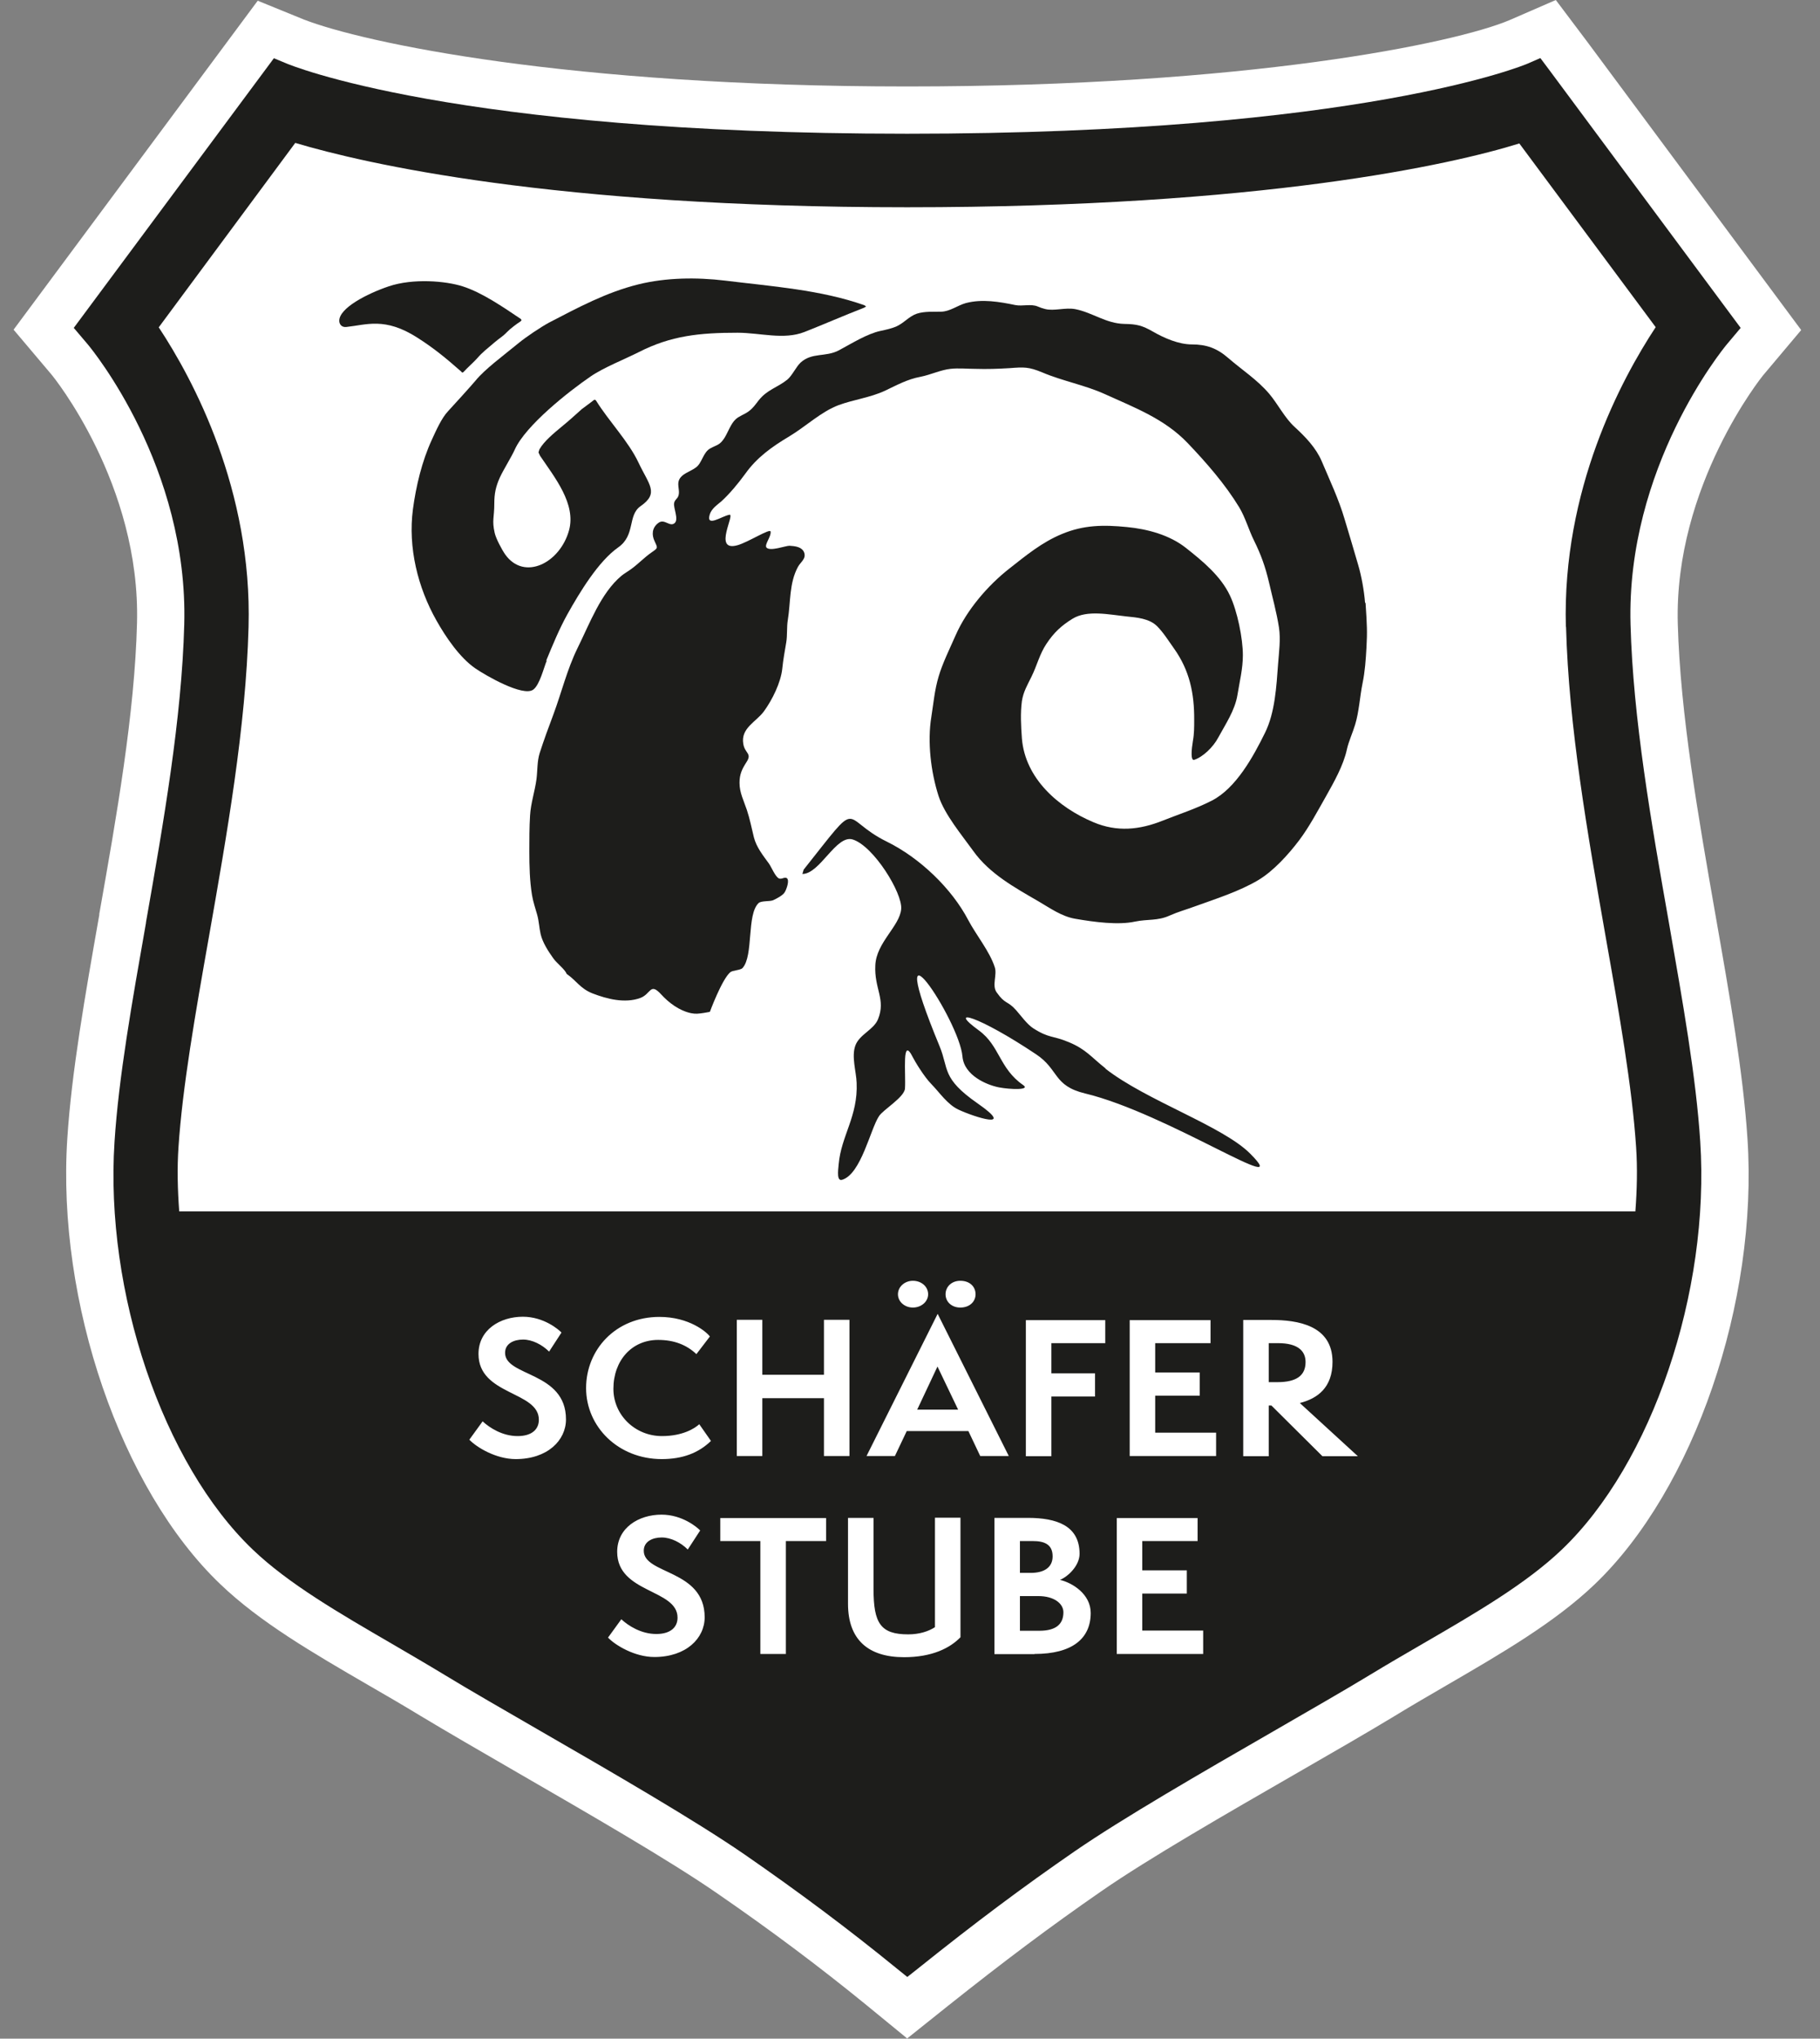
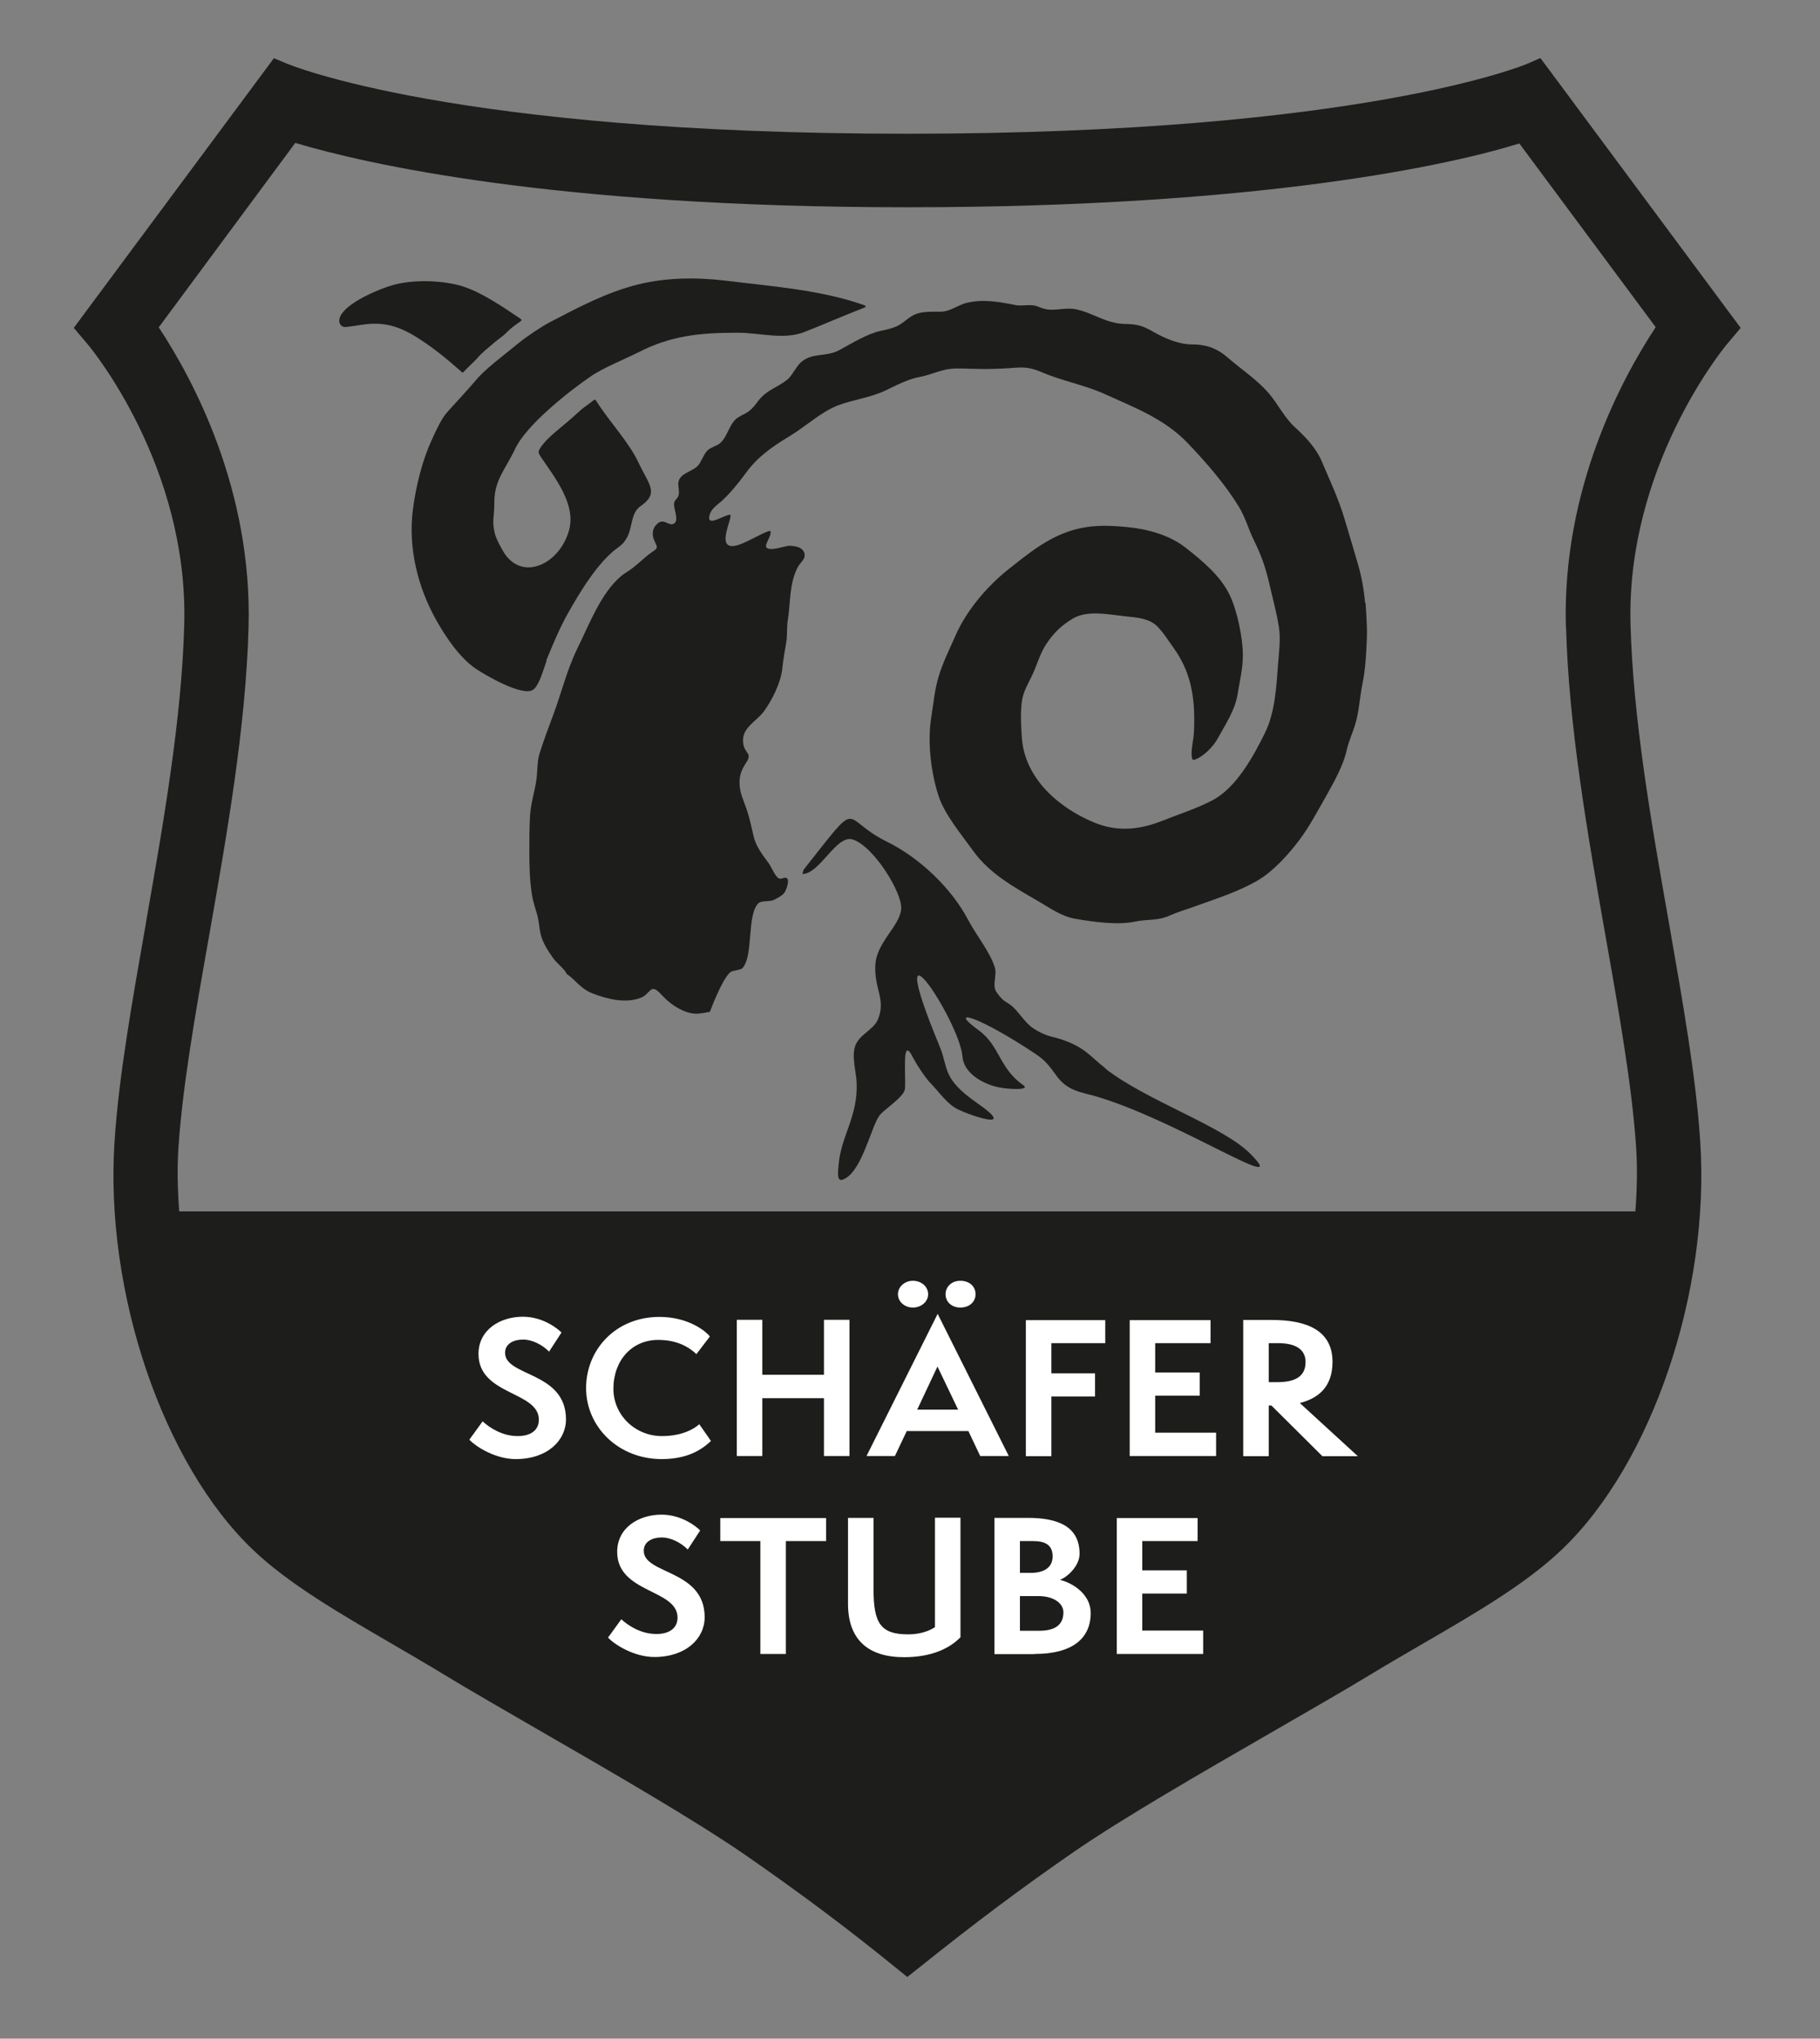
<svg xmlns="http://www.w3.org/2000/svg" width="134px" height="150px" viewBox="0 0 134 150" version="1.1">
  <rect x="0" y="0" width="134" height="150" fill="#808080" stroke="none" />
  <title>logos/schaeferstuebe</title>
  <g id="logos/schaeferstuebe" stroke="none" stroke-width="1" fill="none" fill-rule="evenodd">
    <g id="Schäferstube" transform="translate(1, 0)" fill-rule="nonzero">
-       <path d="M65.761,149.96 L62.772,147.513 C59.333,144.709 55.749,142.025 51.808,139.313 C48.289,136.879 42.338,133.454 37.1,130.425 C34.402,128.864 31.862,127.396 29.931,126.232 C28.648,125.452 27.352,124.698 26.109,123.984 C22.009,121.603 18.133,119.355 15.21,116.551 C7.909,109.58 3.174,95.798 3.955,83.776 C4.272,78.869 5.264,73.261 6.309,67.322 L6.309,67.256 C7.592,60.008 8.915,52.509 9.087,45.869 C9.364,35.605 2.883,27.67 2.817,27.59 L0,24.257 L17.975,0.053 L21.387,1.442 C25.765,3.135 40.711,6.362 65.801,6.362 C90.891,6.362 106.102,3.174 110.109,1.495 L113.548,0 L115.889,3.108 L131.615,24.284 L128.798,27.63 C128.798,27.63 122.251,35.711 122.529,45.895 C122.714,52.562 124.037,60.074 125.306,67.335 C126.351,73.287 127.343,78.895 127.661,83.802 C128.454,95.812 123.719,109.594 116.405,116.577 C113.482,119.368 109.594,121.629 105.493,124.01 C104.25,124.738 102.954,125.478 101.684,126.259 C99.766,127.423 97.214,128.891 94.529,130.438 C89.384,133.401 83.538,136.76 80.086,139.154 C76.356,141.734 72.983,144.26 68.79,147.593 L65.775,150 L65.761,149.96 Z" id="Path" fill="#FFFFFF" />
      <path d="M114.302,46.12 C114.5,53.487 115.889,61.357 117.225,68.962 C118.23,74.636 119.169,80.006 119.46,84.397 C119.566,85.945 119.526,87.532 119.407,89.132 L12.195,89.132 C12.076,87.532 12.036,85.945 12.142,84.397 C12.433,80.006 13.372,74.636 14.377,68.962 C15.713,61.357 17.102,53.501 17.3,46.133 C17.578,36.055 13.24,27.947 10.687,24.085 L20.739,10.515 C25.791,12.023 39.639,15.25 65.788,15.25 C91.936,15.25 105.903,12.102 110.863,10.555 L120.902,24.072 C118.349,27.947 114.011,36.042 114.289,46.12 M127.158,24.125 L113.085,5.172 L112.411,4.272 L111.472,4.682 C111.353,4.735 99.277,9.84 65.788,9.84 C32.299,9.84 20.223,4.722 20.091,4.669 L19.165,4.285 L4.431,24.125 L5.476,25.355 C5.78,25.725 12.882,34.349 12.565,45.962 C12.38,52.866 11.044,60.497 9.748,67.864 L9.748,67.904 C8.716,73.763 7.737,79.279 7.433,84.001 C6.706,95.071 10.991,107.702 17.617,114.024 C20.25,116.537 23.953,118.68 27.868,120.955 C29.138,121.696 30.434,122.45 31.743,123.243 C33.635,124.394 36.174,125.849 38.846,127.396 C44.15,130.451 50.154,133.93 53.792,136.43 C57.812,139.207 61.476,141.945 64.981,144.802 L65.801,145.463 L66.621,144.815 C70.867,141.416 74.306,138.85 78.102,136.231 C81.673,133.771 87.572,130.372 92.783,127.37 C95.455,125.822 97.981,124.381 99.872,123.23 C101.182,122.436 102.478,121.682 103.734,120.955 C107.662,118.68 111.366,116.524 113.998,114.011 C120.624,107.689 124.91,95.058 124.182,83.987 C123.878,79.265 122.899,73.75 121.881,67.917 C120.571,60.511 119.236,52.866 119.05,45.948 C118.733,34.402 125.822,25.725 126.126,25.355 L127.171,24.112 L127.158,24.125 Z" id="Shape" fill="#1D1D1B" />
      <path d="M32.973,27.379 L33.053,27.418 L33.132,27.365 C33.397,27.074 33.926,26.598 34.098,26.4 C34.587,25.844 34.785,25.738 35.407,25.196 C35.79,24.866 35.989,24.786 36.346,24.416 C36.518,24.231 37.007,23.847 37.325,23.649 L37.404,23.556 L37.338,23.464 C36.055,22.604 34.508,21.532 33.066,21.07 C31.823,20.673 29.429,20.461 27.617,21.07 C26.016,21.612 23.966,22.67 23.979,23.609 C23.979,23.821 24.125,24.098 24.495,24.059 C25.99,23.9 27.339,23.318 29.72,24.839 C30.989,25.646 31.889,26.4 32.987,27.365" id="Path" fill="#1D1D1B" />
      <path d="M39.216,48.607 C39.692,47.456 40.168,46.292 40.777,45.194 C41.689,43.568 43.052,41.306 44.52,40.274 C45.803,39.375 45.194,37.92 46.16,37.245 C47.549,36.28 46.782,35.671 46.014,34.045 C45.274,32.471 43.832,31.003 42.88,29.468 L42.814,29.415 L42.748,29.415 C42.523,29.601 41.914,30.037 41.835,30.103 C41.028,30.817 41.134,30.751 40.301,31.439 C39.811,31.849 39.057,32.457 38.714,33.066 L38.647,33.291 L38.766,33.542 C39.851,35.142 41.425,37.087 40.896,39.018 C40.235,41.425 37.603,42.761 36.201,40.803 C35.949,40.446 35.513,39.626 35.42,39.203 C35.209,38.264 35.394,38.105 35.394,37.047 C35.394,36.32 35.5,35.804 35.804,35.129 C36.081,34.534 36.65,33.635 36.902,33.079 C37.695,31.307 40.896,28.781 42.509,27.683 C43.435,27.048 45.062,26.4 46.028,25.91 C48.408,24.694 50.511,24.482 53.302,24.482 C54.955,24.482 56.701,25.024 58.222,24.429 C59.704,23.847 61.079,23.239 62.614,22.644 L62.772,22.551 L62.64,22.458 C59.426,21.321 55.815,21.07 52.376,20.646 C50.287,20.395 48.038,20.421 46.001,20.924 C43.647,21.506 41.557,22.63 39.441,23.728 C38.846,24.045 37.722,24.799 37.192,25.236 C36.081,26.148 34.679,27.18 34.018,28 C33.674,28.41 32.352,29.865 31.995,30.249 C31.505,30.764 31.095,31.704 30.791,32.365 C30.063,33.939 29.627,35.79 29.402,37.47 C29.032,40.287 29.759,43.224 31.135,45.657 C31.809,46.861 32.854,48.395 33.992,49.176 C34.759,49.705 37.497,51.279 38.251,50.749 C38.74,50.406 39.044,49.096 39.256,48.607" id="Path" fill="#1D1D1B" />
      <path d="M99.502,44.335 C99.436,43.462 99.237,42.377 98.999,41.57 C98.669,40.433 98.325,39.282 97.994,38.184 C97.571,36.743 96.896,35.314 96.314,33.939 C95.891,32.947 95.111,32.14 94.317,31.413 C93.59,30.751 93.087,29.733 92.452,28.979 C91.579,27.947 90.429,27.207 89.437,26.347 C88.603,25.619 87.823,25.342 86.752,25.342 C85.786,25.342 84.715,24.879 83.868,24.389 C83.101,23.953 82.704,23.847 81.792,23.834 C80.429,23.807 79.451,23.001 78.181,22.749 C77.44,22.604 76.607,22.908 75.946,22.736 C75.694,22.67 75.628,22.644 75.403,22.551 C74.901,22.339 74.292,22.551 73.75,22.445 C72.599,22.207 71.316,21.982 70.113,22.3 C69.491,22.472 68.949,22.921 68.288,22.934 C67.732,22.948 67.071,22.895 66.502,23.08 C65.92,23.278 65.55,23.781 64.968,24.032 C64.611,24.178 64.254,24.257 63.817,24.35 C62.838,24.561 61.701,25.276 60.762,25.778 C59.783,26.294 58.791,25.91 57.945,26.678 C57.627,26.969 57.31,27.656 56.966,27.934 C56.225,28.529 55.485,28.661 54.85,29.468 C54.612,29.773 54.44,30.037 54.109,30.275 C53.805,30.5 53.421,30.606 53.157,30.857 C52.813,31.174 52.601,31.796 52.35,32.206 C51.993,32.762 51.821,32.709 51.305,32.987 C50.763,33.277 50.697,34.058 50.247,34.389 C49.837,34.706 49.149,34.851 48.977,35.367 C48.858,35.698 49.07,36.134 48.951,36.478 C48.871,36.716 48.673,36.769 48.633,37.021 C48.567,37.364 48.99,38.211 48.673,38.489 C48.303,38.806 47.919,38.118 47.456,38.489 C46.993,38.846 46.98,39.362 47.192,39.811 C47.43,40.327 47.456,40.314 46.993,40.631 C46.451,41.002 46.028,41.465 45.485,41.861 C45.313,41.994 44.93,42.218 44.758,42.364 C43.237,43.634 42.417,45.882 41.518,47.694 C40.737,49.295 40.354,50.935 39.732,52.601 C39.388,53.514 39.044,54.453 38.74,55.392 C38.542,56.014 38.581,56.662 38.502,57.31 C38.383,58.222 38.079,59.082 38.026,60.008 C37.973,60.881 37.973,61.754 37.973,62.64 C37.973,63.711 37.999,64.822 38.171,65.867 C38.251,66.357 38.423,66.846 38.555,67.322 C38.687,67.811 38.7,68.274 38.806,68.737 C38.952,69.359 39.375,70.007 39.745,70.523 C40.01,70.893 40.592,71.316 40.724,71.66 C41.451,72.163 41.716,72.732 42.615,73.089 C43.673,73.499 44.996,73.843 46.133,73.433 C46.94,73.142 46.848,72.256 47.681,73.168 C48.236,73.777 49.004,74.359 49.863,74.544 C50.247,74.623 50.419,74.583 50.816,74.53 C50.988,74.504 51.133,74.478 51.265,74.451 C51.265,74.451 52.138,72.084 52.76,71.541 C52.945,71.383 53.514,71.396 53.673,71.224 C54.493,70.311 53.963,67.296 54.85,66.449 C55.048,66.264 55.67,66.343 55.921,66.238 C56.159,66.132 56.648,65.88 56.781,65.642 C56.913,65.418 57.151,64.756 56.926,64.611 C56.767,64.505 56.556,64.717 56.357,64.637 C56.08,64.518 55.789,63.777 55.604,63.526 C55.18,62.944 54.691,62.336 54.506,61.608 C54.347,60.973 54.215,60.272 53.99,59.598 C53.765,58.923 53.448,58.328 53.448,57.601 C53.448,56.953 53.646,56.569 53.95,56.093 C54.4,55.418 53.844,55.458 53.725,54.731 C53.527,53.567 54.678,53.117 55.246,52.337 C55.855,51.503 56.49,50.22 56.596,49.202 C56.662,48.527 56.781,47.919 56.887,47.271 C56.979,46.742 56.913,46.133 57.006,45.604 C57.217,44.308 57.098,42.919 57.746,41.716 C57.945,41.346 58.368,41.121 58.209,40.658 C58.05,40.235 57.548,40.182 57.125,40.155 C56.834,40.155 55.696,40.592 55.432,40.287 C55.26,40.076 55.802,39.467 55.736,39.11 C55.696,38.859 54.096,39.891 53.302,40.116 C51.424,40.645 53.21,37.708 52.681,37.88 C52.138,37.986 50.974,38.819 51.252,37.867 C51.384,37.417 51.821,37.14 52.112,36.888 C52.733,36.32 53.355,35.566 53.858,34.878 C54.731,33.648 55.842,32.867 57.125,32.1 C58.315,31.386 59.466,30.288 60.735,29.812 C61.846,29.402 63.063,29.257 64.148,28.754 C65.047,28.331 65.788,27.908 66.78,27.722 C67.521,27.577 68.248,27.22 68.975,27.14 C69.571,27.074 70.219,27.14 70.814,27.14 C71.66,27.167 72.48,27.14 73.327,27.088 C74.385,27.008 74.729,26.982 75.747,27.405 C77.242,28.04 78.882,28.331 80.363,29.005 C82.546,29.997 84.741,30.817 86.447,32.603 C87.823,34.045 89.198,35.619 90.23,37.312 C90.706,38.105 90.931,38.978 91.341,39.798 C91.844,40.817 92.161,41.703 92.426,42.827 C92.677,43.925 92.994,45.062 93.166,46.173 C93.299,47.046 93.166,47.985 93.1,48.858 C92.981,50.485 92.875,52.442 92.135,53.924 C91.275,55.67 90.005,57.998 88.22,58.91 C87.029,59.519 85.813,59.902 84.582,60.391 C82.916,61.053 81.249,61.238 79.504,60.497 C76.924,59.413 74.478,57.283 74.239,54.334 C74.173,53.434 74.12,52.469 74.239,51.583 C74.345,50.895 74.65,50.392 74.954,49.771 C75.35,48.964 75.549,48.104 76.051,47.364 C76.594,46.544 77.149,46.028 77.969,45.525 C79.041,44.864 80.654,45.221 81.911,45.353 C82.691,45.433 83.617,45.499 84.199,46.081 C84.662,46.544 85.072,47.205 85.442,47.721 C86.58,49.321 86.937,51.014 86.924,52.972 C86.924,53.487 86.924,54.003 86.831,54.506 C86.725,55.141 86.646,55.987 86.924,55.908 C87.572,55.696 88.326,54.969 88.696,54.268 C89.225,53.289 89.926,52.271 90.111,51.12 C90.27,50.141 90.508,49.202 90.508,48.21 C90.508,46.967 90.098,44.956 89.556,43.819 C88.881,42.377 87.519,41.266 86.315,40.314 C85.112,39.362 83.485,38.925 81.977,38.78 C80.244,38.608 78.789,38.621 77.176,39.295 C75.708,39.904 74.544,40.869 73.314,41.835 C71.74,43.065 70.192,44.864 69.372,46.715 C68.962,47.655 68.393,48.792 68.102,49.797 C67.811,50.776 67.732,51.728 67.573,52.733 C67.269,54.585 67.534,56.794 68.102,58.566 C68.552,59.942 69.822,61.45 70.668,62.627 C71.859,64.293 73.724,65.312 75.456,66.317 C76.316,66.82 77.163,67.428 78.154,67.6 C79.596,67.851 81.342,68.076 82.559,67.811 C83.511,67.613 84.225,67.772 85.125,67.362 C85.786,67.071 86.262,66.952 86.95,66.7 C88.524,66.132 90.243,65.589 91.645,64.756 C92.77,64.082 93.867,62.865 94.648,61.833 C95.388,60.854 96.01,59.677 96.605,58.632 C97.2,57.574 97.915,56.318 98.166,55.141 C98.298,54.545 98.602,53.897 98.774,53.315 C99.065,52.363 99.118,51.265 99.317,50.287 C99.502,49.387 99.555,48.567 99.608,47.641 C99.674,46.491 99.647,45.975 99.541,44.374" id="Path" fill="#1D1D1B" />
      <path d="M80.403,78.617 C79.358,77.797 78.975,77.215 77.705,76.686 C76.488,76.171 76.276,76.422 75.086,75.668 C74.623,75.377 74.147,74.702 73.803,74.319 C73.168,73.605 73.009,73.922 72.375,73.009 C72.017,72.507 72.427,71.726 72.242,71.171 C71.872,70.007 70.88,68.817 70.285,67.692 C69.081,65.391 66.74,63.129 64.293,61.926 C60.762,60.193 62.534,58.5 58.169,63.989 L58.077,64.306 C59.373,64.306 60.563,61.397 61.78,61.767 C63.315,62.243 65.457,65.708 65.351,66.886 C65.246,68.142 63.526,69.346 63.447,71.012 C63.354,72.758 64.24,73.525 63.645,74.993 C63.328,75.774 62.283,76.104 61.979,76.924 C61.674,77.744 62.045,78.842 62.071,79.676 C62.177,82.136 60.934,83.564 60.749,85.654 C60.696,86.196 60.603,86.937 61.013,86.805 C62.402,86.368 63.076,83.101 63.711,82.136 C64.002,81.659 65.576,80.747 65.629,80.099 C65.708,79.027 65.378,76.131 66.211,77.797 C66.343,78.062 67.031,79.226 67.6,79.795 C68.182,80.39 68.751,81.263 69.571,81.646 C70.761,82.202 73.843,83.18 70.973,81.183 C68.314,79.332 68.87,78.657 68.182,76.991 C63.725,66.211 69.637,75.06 69.862,77.731 C69.981,79.133 71.66,79.834 72.547,80.006 C73.38,80.165 74.874,80.218 74.345,79.847 C72.56,78.617 72.626,76.951 71.065,75.813 C68.684,74.081 71.025,74.729 75.284,77.573 C76.977,78.697 76.528,79.887 78.895,80.456 C84.953,81.911 94.423,88.273 91.05,84.887 C89.027,82.85 83.405,80.985 80.39,78.631" id="Path" fill="#1D1D1B" />
      <path d="M87.585,121.682 L87.585,119.976 L83.101,119.976 L83.101,117.252 L86.381,117.252 L86.381,115.545 L83.101,115.545 L83.101,113.389 L87.175,113.389 L87.175,111.696 L81.223,111.696 L81.223,121.696 L87.585,121.696 L87.585,121.682 Z M74.094,119.989 L74.094,117.437 L75.443,117.437 C76.633,117.437 77.295,118.005 77.295,118.627 C77.295,119.5 76.752,119.989 75.522,119.989 L74.094,119.989 Z M74.094,115.731 L74.094,113.389 L75.046,113.389 C75.866,113.389 76.501,113.614 76.501,114.514 C76.501,115.307 75.906,115.731 74.888,115.731 L74.094,115.731 Z M75.165,121.696 C77.956,121.696 79.305,120.558 79.305,118.68 C79.305,117.291 77.956,116.458 77.043,116.246 C77.652,115.995 78.485,115.188 78.485,114.329 C78.485,112.226 76.752,111.683 74.676,111.683 L72.216,111.683 L72.216,121.709 L75.165,121.709 L75.165,121.696 Z M67.838,119.725 C67.349,120.042 66.674,120.254 65.867,120.254 C63.83,120.254 63.315,119.434 63.315,116.921 L63.315,111.683 L61.436,111.683 L61.436,118.005 C61.436,120.638 62.918,121.934 65.563,121.934 C67.613,121.934 68.936,121.272 69.716,120.466 L69.716,111.67 L67.838,111.67 L67.838,119.712 L67.838,119.725 Z M56.86,121.696 L56.86,113.389 L59.823,113.389 L59.823,111.696 L52.032,111.696 L52.032,113.389 L54.982,113.389 L54.982,121.696 L56.86,121.696 Z M43.766,120.492 C44.308,121.061 45.737,121.92 47.178,121.92 C49.519,121.92 50.882,120.545 50.882,118.997 C50.882,115.466 46.398,115.863 46.398,114.104 C46.398,113.416 47.046,113.125 47.721,113.125 C48.395,113.125 49.123,113.495 49.638,114.011 L50.551,112.609 C50.353,112.397 49.255,111.445 47.707,111.445 C46.041,111.445 44.441,112.397 44.441,114.183 C44.441,117.238 48.885,116.908 48.885,119.024 C48.885,119.751 48.342,120.227 47.324,120.227 C46.2,120.227 45.261,119.619 44.745,119.143 L43.766,120.492 L43.766,120.492 Z" id="Shape" fill="#FFFFFF" />
      <path d="M92.412,101.697 L92.412,98.827 L93.1,98.827 C94.529,98.827 95.124,99.383 95.124,100.216 C95.124,101.208 94.463,101.697 93.047,101.697 L92.412,101.697 Z M98.96,107.133 L94.701,103.232 C96.01,102.901 97.108,102.094 97.108,100.203 C97.108,97.505 94.529,97.121 92.598,97.121 L90.534,97.121 L90.534,107.147 L92.412,107.147 L92.412,103.417 L92.611,103.417 L96.367,107.147 L98.96,107.147 L98.96,107.133 Z M88.537,107.12 L88.537,105.414 L84.053,105.414 L84.053,102.689 L87.334,102.689 L87.334,100.983 L84.053,100.983 L84.053,98.827 L88.127,98.827 L88.127,97.134 L82.175,97.134 L82.175,107.133 L88.537,107.133 L88.537,107.12 Z M76.409,107.133 L76.409,102.755 L79.623,102.755 L79.623,101.049 L76.409,101.049 L76.409,98.827 L80.377,98.827 L80.377,97.134 L74.53,97.134 L74.53,107.147 L76.409,107.147 L76.409,107.133 Z M69.544,103.721 L66.529,103.721 L68.023,100.547 L69.544,103.721 Z M73.274,107.133 L68.036,96.671 L62.799,107.133 L64.888,107.133 L65.761,105.295 L70.298,105.295 L71.171,107.133 L73.274,107.133 L73.274,107.133 Z M70.827,95.23 C70.827,94.674 70.404,94.238 69.703,94.238 C69.068,94.238 68.618,94.674 68.618,95.23 C68.618,95.785 69.068,96.208 69.703,96.208 C70.404,96.208 70.827,95.759 70.827,95.23 M67.335,95.23 C67.335,94.674 66.846,94.238 66.211,94.238 C65.616,94.238 65.113,94.674 65.113,95.23 C65.113,95.785 65.616,96.208 66.211,96.208 C66.846,96.208 67.335,95.759 67.335,95.23 M61.542,107.133 L61.542,97.108 L59.664,97.108 L59.664,101.155 L55.127,101.155 L55.127,97.108 L53.249,97.108 L53.249,107.133 L55.127,107.133 L55.127,102.875 L59.664,102.875 L59.664,107.133 L61.542,107.133 Z M50.485,104.792 C50.154,105.097 49.268,105.665 47.734,105.665 C45.776,105.665 44.163,104.131 44.163,102.187 C44.163,100.11 45.512,98.589 47.456,98.589 C48.647,98.589 49.559,98.96 50.273,99.634 L51.265,98.338 C51.027,98.007 49.744,96.896 47.549,96.896 C44.348,96.896 42.152,99.29 42.152,102.134 C42.152,104.978 44.52,107.358 47.721,107.358 C49.255,107.358 50.432,106.909 51.345,106.022 L50.485,104.792 L50.485,104.792 Z M33.555,105.93 C34.098,106.499 35.526,107.358 36.968,107.358 C39.309,107.358 40.671,105.983 40.671,104.435 C40.671,100.904 36.187,101.301 36.187,99.541 C36.187,98.854 36.835,98.563 37.51,98.563 C38.184,98.563 38.912,98.933 39.428,99.449 L40.34,98.047 C40.142,97.835 39.044,96.883 37.497,96.883 C35.83,96.883 34.23,97.835 34.23,99.621 C34.23,102.676 38.674,102.345 38.674,104.462 C38.674,105.189 38.132,105.665 37.113,105.665 C35.989,105.665 35.05,105.057 34.534,104.581 L33.555,105.93 L33.555,105.93 Z" id="Shape" fill="#FFFFFF" />
    </g>
  </g>
</svg>